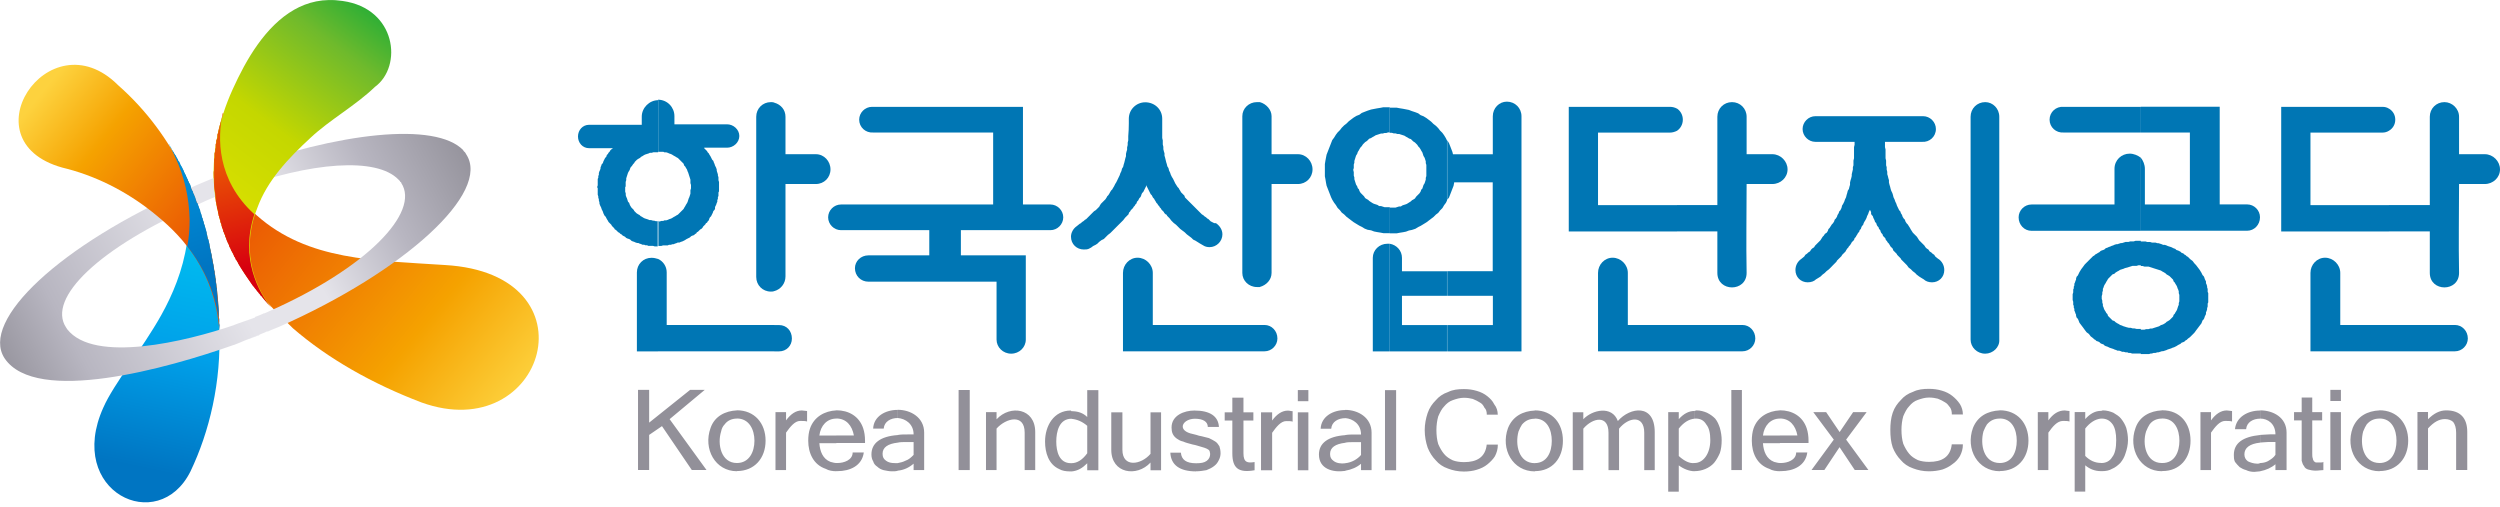
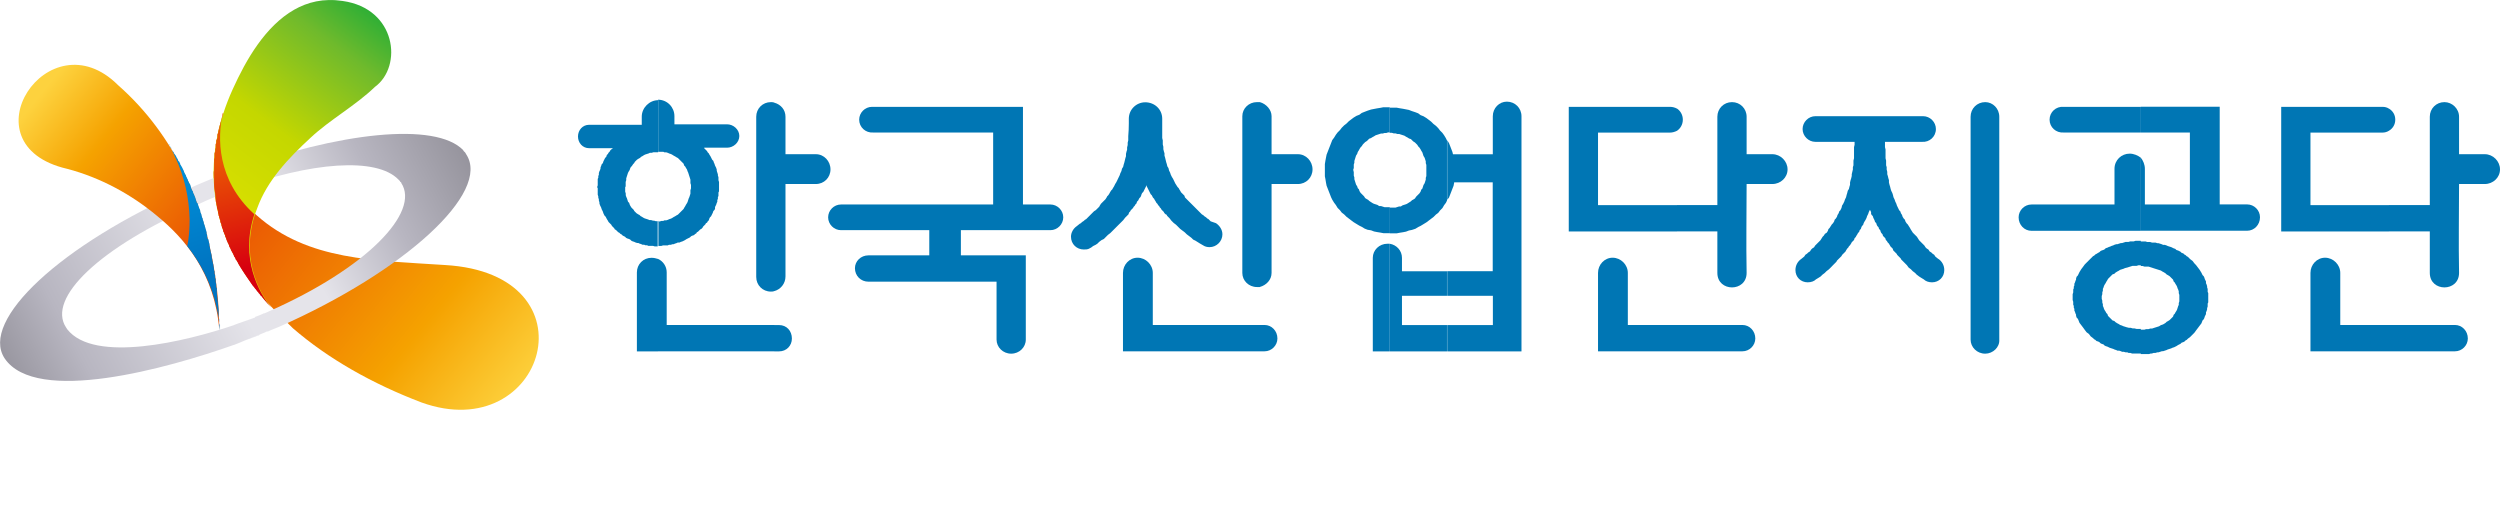
<svg xmlns="http://www.w3.org/2000/svg" width="212" height="43" viewBox="0 0 212 43" fill="none">
  <g clip-path="url(#clip0_502_723)">
-     <path fill-rule="evenodd" clip-rule="evenodd" d="M14.323 12.332H14.372C16.404 15.653 17.596 19.277 18.14 22.75C18.34 23.941 18.485 25.133 18.54 26.27V26.366V26.415V26.463V26.511V26.559V26.608V26.656V26.704V26.752V26.8V26.849V26.897V26.945L18.588 26.994V27.042V27.09V27.138V27.186V27.235V27.283V27.331V27.379V27.427V27.476V27.524V27.572V27.62V27.717V27.765V27.813V27.861V27.91C18.788 32.374 17.748 36.639 16.156 39.967C13.428 45.471 5.539 41.703 8.764 34.558C9.659 32.526 12.036 29.646 13.676 26.718C15.564 23.342 17.245 18.333 14.716 13.076C14.668 12.925 14.565 12.78 14.516 12.629C14.42 12.429 14.317 12.284 14.22 12.133L14.317 12.284L14.323 12.332Z" fill="url(#paint0_linear_502_723)" />
    <path fill-rule="evenodd" clip-rule="evenodd" d="M18.388 11.836L18.34 11.933V12.029V12.078L18.292 12.229V12.429V12.525L18.244 12.677V12.877L18.195 12.973V13.421L18.147 13.469V13.621V13.717V13.765V13.814V13.862V13.958V14.007V14.055V14.255V14.351V14.399V14.447C18.099 14.744 18.099 15.04 18.147 15.288C18.244 18.464 19.387 21.64 21.868 24.713C21.964 24.858 22.116 25.009 22.212 25.113L22.26 25.161V25.209C22.357 25.305 22.46 25.409 22.508 25.505H22.557V25.553H22.605L22.653 25.65L22.701 25.698C22.75 25.746 22.798 25.795 22.853 25.85C23.5 26.546 24.189 27.186 24.837 27.834C27.813 30.411 31.582 32.547 35.75 34.131C46.215 37.9 50.68 23.218 37.734 22.474C31.782 22.074 26.125 22.129 21.764 18.257C18.388 15.329 18.492 11.609 18.939 9.577C18.788 10.073 18.643 10.617 18.492 11.161V11.209V11.258V11.306L18.444 11.354V11.506C18.444 11.602 18.395 11.705 18.395 11.802L18.388 11.836Z" fill="url(#paint1_linear_502_723)" />
    <path d="M22.708 28.11H22.612C22.46 28.206 22.315 28.261 22.164 28.309C22.067 28.358 21.964 28.406 21.916 28.461C21.819 28.461 21.716 28.509 21.668 28.557H21.62C21.123 28.757 20.531 28.957 19.835 29.253V27.565C20.331 27.366 20.827 27.221 21.227 27.069C21.378 27.021 21.475 26.973 21.627 26.925V26.876C21.778 26.828 21.875 26.78 22.026 26.725C22.122 26.677 22.274 26.628 22.37 26.573H22.419C22.515 26.525 22.667 26.477 22.763 26.422C31.1 22.75 35.661 17.989 34.021 15.508V15.46C33.973 15.46 33.973 15.412 33.924 15.412V15.364L33.876 15.316C33.844 15.283 33.812 15.251 33.78 15.219C31.947 13.331 26.435 13.683 19.842 16.115V14.475C28.723 11.203 36.956 10.307 39.285 12.739V12.787H39.333V12.835C39.429 12.883 39.484 12.987 39.532 13.083C41.668 16.308 34.324 23.004 23.659 27.717C23.314 27.868 23.011 27.965 22.715 28.116L22.708 28.11ZM23.652 27.71L19.835 29.246C14.227 31.231 3.066 34.358 0.393 30.39C-1.743 27.166 5.202 20.717 15.867 16.053C17.203 15.46 18.499 14.909 19.835 14.468V16.108C18.795 16.452 17.803 16.852 16.762 17.348C8.426 20.972 3.962 25.285 5.601 27.765C5.649 27.813 5.649 27.861 5.698 27.917C7.978 30.845 15.77 28.957 19.835 27.572V29.26L23.652 27.71Z" fill="url(#paint2_linear_502_723)" />
    <path fill-rule="evenodd" clip-rule="evenodd" d="M19.732 7.572C17.3 12.932 17.3 19.077 21.868 24.734C22.267 25.23 22.66 25.677 23.011 26.07C21.971 24.782 20.235 21.702 21.819 17.637C22.66 15.309 24.451 13.421 26.332 11.685C27.972 10.148 30.149 8.956 31.789 7.372C34.172 5.636 33.621 0.723 29.06 0.083C27.421 -0.165 26.084 0.179 24.94 0.827C22.508 2.218 20.875 5.043 19.732 7.572Z" fill="url(#paint3_linear_502_723)" />
    <path fill-rule="evenodd" clip-rule="evenodd" d="M18.939 9.604C18.843 9.949 18.74 10.3 18.643 10.644C18.643 10.741 18.595 10.796 18.595 10.893V10.941C18.547 11.092 18.499 11.285 18.444 11.437V11.588V11.636L18.395 11.788L18.347 11.94V11.988C18.347 12.084 18.347 12.139 18.299 12.236V12.532C18.251 12.629 18.251 12.684 18.251 12.78V12.828C18.251 12.877 18.202 12.98 18.202 13.028V13.325C18.202 13.421 18.154 13.476 18.154 13.572V13.621V13.772V13.82V14.365V14.413V14.909V15.205V15.254V15.302V15.598C18.154 15.894 18.202 16.191 18.251 16.439V16.487C18.251 16.638 18.299 16.783 18.299 16.935V17.086L18.347 17.238V17.286C18.347 17.334 18.395 17.438 18.395 17.486V17.637L18.444 17.734L18.492 17.885V18.037L18.54 18.189V18.285C18.588 18.333 18.588 18.381 18.588 18.437L18.636 18.533C18.636 18.63 18.685 18.685 18.685 18.733V18.829C18.733 18.878 18.733 18.981 18.781 19.029V19.077C18.781 19.174 18.829 19.229 18.829 19.325L18.878 19.374C18.878 19.422 18.926 19.525 18.926 19.573V19.622C18.974 19.67 19.022 19.773 19.022 19.87H19.07C19.07 19.966 19.119 20.069 19.119 20.118L19.167 20.166C19.167 20.262 19.215 20.317 19.215 20.366L19.263 20.462C19.312 20.559 19.312 20.614 19.36 20.662L19.408 20.758C19.408 20.807 19.456 20.91 19.456 20.958L19.505 21.006C19.553 21.158 19.656 21.351 19.753 21.503C19.801 21.599 19.849 21.702 19.849 21.75L19.897 21.799C19.945 21.895 19.994 21.95 19.994 22.047H20.042C20.09 22.143 20.138 22.247 20.193 22.295V22.343C20.538 22.936 20.986 23.583 21.434 24.231C21.482 24.279 21.585 24.382 21.633 24.479L21.682 24.527C21.73 24.575 21.778 24.679 21.833 24.727L21.881 24.775L21.93 24.823V24.872H21.978V24.92H22.026V24.968L22.074 25.016V25.064H22.122V25.113H22.171C22.419 25.457 22.715 25.76 22.963 26.056C21.971 24.816 20.331 21.936 21.571 18.168C18.347 15.24 18.444 11.623 18.891 9.583L18.939 9.604ZM18.147 14.413V14.461C18.099 14.613 18.147 14.758 18.147 14.909V14.413Z" fill="url(#paint4_linear_502_723)" />
    <path fill-rule="evenodd" clip-rule="evenodd" d="M10.011 7.22C14.971 11.588 17.252 17.389 18.147 22.75C18.347 23.99 18.492 25.181 18.547 26.373C18.547 26.918 18.595 27.269 18.595 27.958C18.195 23.149 15.667 20.221 13.29 18.285C11.154 16.501 8.529 15.061 5.698 14.317C-3.135 12.284 4.106 1.323 10.011 7.22Z" fill="url(#paint5_linear_502_723)" />
    <path fill-rule="evenodd" clip-rule="evenodd" d="M18.588 27.462V27.414V27.366V27.317V27.269V27.221V27.173V27.124V27.076V27.028H18.54V26.98V26.931V26.883V26.835V26.787V26.739V26.69V26.642V26.594V26.546V26.497V26.449V26.401V26.305C18.492 25.808 18.444 25.312 18.388 24.816V24.665V24.568V24.472V24.424L18.34 24.375V24.327C18.34 24.176 18.34 24.031 18.292 23.928V23.879V23.783V23.686V23.638L18.244 23.59V23.542V23.494V23.397V23.301L18.195 23.252V23.204V23.004L18.147 22.908V22.86V22.811C18.147 22.715 18.099 22.612 18.099 22.515V22.467L18.051 22.315V22.267L18.003 22.067V22.019L17.954 21.819V21.771C17.954 21.62 17.906 21.475 17.858 21.323V21.275L17.81 21.075V21.027L17.761 20.827V20.676L17.713 20.524L17.665 20.276H17.617L17.569 20.076V19.925L17.52 19.828V19.677L17.472 19.525L17.424 19.374V19.325L17.376 19.229V19.181L17.327 19.029L17.279 18.933V18.836L17.183 18.588V18.492L17.134 18.444C17.134 18.395 17.086 18.292 17.086 18.244V18.195L16.99 17.996V17.899L16.942 17.748L16.893 17.651C16.845 17.5 16.797 17.355 16.742 17.203H16.694C16.645 17.052 16.597 16.859 16.542 16.707L16.494 16.611L16.445 16.459L16.397 16.411L16.349 16.211L16.301 16.163L16.204 15.963V15.915L16.156 15.763V15.715L16.108 15.619L16.011 15.467V15.419L15.963 15.371L15.915 15.219L15.867 15.123L15.77 14.923V14.875L15.674 14.723L15.626 14.627L15.577 14.475L15.529 14.379L15.433 14.179L15.281 13.931V13.883L15.185 13.683H15.136L15.04 13.435H14.992C14.992 13.338 14.944 13.283 14.895 13.187L14.744 12.987V12.939L14.592 12.739L14.544 12.642L14.496 12.491L14.447 12.443C14.399 12.346 14.351 12.291 14.296 12.243H14.344C14.392 12.394 14.496 12.539 14.592 12.739C14.64 12.89 14.744 13.035 14.792 13.187C15.688 15.019 16.032 16.859 16.08 18.595C16.08 19.387 16.032 20.131 15.88 20.875C17.272 22.66 18.409 24.94 18.657 28.02V27.972V27.924V27.827V27.731V27.682V27.634V27.586V27.538L18.588 27.462Z" fill="url(#paint6_linear_502_723)" />
-     <path d="M201.783 39.96V39.264C202.823 39.264 203.223 38.32 203.223 37.376C203.223 36.432 202.823 35.488 201.783 35.488V34.792C203.271 34.792 204.215 35.881 204.215 37.369C204.215 38.857 203.271 39.946 201.783 39.946V39.96ZM205.903 35.544C206.399 35.047 206.895 34.799 207.439 34.799C208.631 34.799 209.223 35.447 209.223 36.632V39.856H208.28V36.68C208.28 36.281 208.183 35.984 208.032 35.785C207.88 35.64 207.632 35.537 207.336 35.537C206.84 35.537 206.392 35.785 205.896 36.329V39.849H205V34.937H205.896V35.53L205.903 35.544ZM201.783 34.799V35.495C201.335 35.495 200.99 35.647 200.694 35.991C200.598 36.143 200.494 36.336 200.398 36.584C200.102 37.672 200.398 39.264 201.79 39.264V39.96C199.902 39.96 198.862 38.072 199.509 36.288C199.909 35.295 200.749 34.848 201.79 34.799H201.783ZM191.662 39.96V39.264C191.862 39.264 192.11 39.216 192.31 39.112C192.558 38.961 192.806 38.816 192.957 38.568V37.48H192.365C192.117 37.48 191.869 37.528 191.669 37.528V36.88C191.917 36.88 192.213 36.832 192.509 36.832H192.957C192.957 35.936 192.31 35.495 191.669 35.495V34.799C192.757 34.799 193.901 35.392 193.901 36.687V39.863H192.957V39.367C192.613 39.663 192.165 39.863 191.669 39.96H191.662ZM198.51 34.007H197.614V33.063H198.51V34.007ZM198.51 39.863H197.614V34.951H198.51V39.863ZM197.022 39.863C196.822 39.863 196.622 39.911 196.374 39.911C196.126 39.911 195.878 39.863 195.727 39.815C195.582 39.767 195.43 39.67 195.382 39.519C195.286 39.422 195.238 39.271 195.182 39.071V35.647H194.535V34.951H195.182V33.711H196.078V34.951H196.919V35.647H196.078V38.423C196.078 38.623 196.078 38.768 196.126 38.871C196.126 38.968 196.175 39.023 196.223 39.119C196.271 39.167 196.319 39.167 196.374 39.216H196.822C196.87 39.216 196.974 39.216 197.022 39.167V39.863ZM191.662 34.806V35.502C191.069 35.502 190.518 35.798 190.47 36.398H189.526C189.623 35.358 190.615 34.813 191.662 34.813V34.806ZM191.662 36.887V37.535C190.766 37.631 190.325 37.982 190.325 38.527C190.325 38.775 190.422 38.974 190.622 39.119C190.821 39.216 191.118 39.319 191.414 39.319C191.51 39.319 191.565 39.319 191.662 39.271V39.967C191.51 39.967 191.317 40.015 191.166 40.015C190.918 40.015 190.67 39.967 190.47 39.863C190.27 39.815 190.07 39.712 189.926 39.615C189.781 39.464 189.629 39.319 189.526 39.167C189.43 38.968 189.43 38.768 189.43 38.575C189.43 37.583 190.174 37.038 191.662 36.887ZM183.325 39.96V39.264H183.374C184.414 39.264 184.814 38.32 184.814 37.376C184.814 36.432 184.414 35.488 183.374 35.488H183.325V34.792H183.374C184.862 34.792 185.757 35.881 185.757 37.369C185.757 38.857 184.862 39.946 183.374 39.946H183.325V39.96ZM189.278 35.743C189.127 35.695 188.934 35.695 188.686 35.695C188.238 35.695 187.845 36.191 187.494 36.687V39.863H186.598V34.951H187.494V35.647C187.893 35.103 188.334 34.806 188.83 34.806C188.982 34.806 189.127 34.855 189.278 34.855V35.75V35.743ZM183.325 34.799V35.495C182.926 35.495 182.533 35.647 182.285 35.991C182.189 36.143 182.085 36.336 181.989 36.584C181.644 37.672 181.989 39.264 183.325 39.264V39.96C181.493 39.96 180.446 38.072 181.093 36.288C181.438 35.295 182.333 34.848 183.325 34.799ZM178.165 39.96V39.264H178.213C178.558 39.264 178.909 39.112 179.109 38.768C179.357 38.472 179.454 37.975 179.454 37.328C179.454 36.735 179.357 36.288 179.157 35.991C178.909 35.647 178.613 35.495 178.213 35.495H178.165V34.848C178.213 34.848 178.262 34.799 178.317 34.799C178.661 34.799 178.964 34.896 179.212 34.999C179.46 35.151 179.708 35.295 179.86 35.495C180.06 35.743 180.204 35.991 180.308 36.288C180.404 36.632 180.453 36.983 180.453 37.328C180.453 37.727 180.356 38.12 180.253 38.416C180.156 38.761 180.005 39.009 179.805 39.257C179.605 39.457 179.357 39.657 179.109 39.753C178.861 39.905 178.565 39.953 178.268 39.953H178.172L178.165 39.96ZM175.485 35.743C175.334 35.695 175.189 35.695 174.941 35.695C174.445 35.695 174.052 36.191 173.701 36.687V39.863H172.805V34.951H173.701V35.647C174.1 35.103 174.541 34.806 175.092 34.806C175.189 34.806 175.34 34.855 175.492 34.855V35.75L175.485 35.743ZM178.165 34.848V35.495C177.669 35.544 177.221 35.84 176.829 36.336V38.664C177.228 39.064 177.669 39.257 178.165 39.257V39.953C177.621 39.953 177.173 39.753 176.829 39.457V41.689H175.933V34.944H176.829V35.537C177.228 35.089 177.669 34.841 178.165 34.841V34.848ZM169.581 39.96V39.264C170.621 39.264 171.021 38.32 171.021 37.376C171.021 36.432 170.621 35.488 169.581 35.488V34.792C171.069 34.792 172.013 35.881 172.013 37.369C172.013 38.857 171.069 39.946 169.581 39.946V39.96ZM169.581 34.799V35.495C169.133 35.495 168.788 35.647 168.492 35.991C168.396 36.143 168.292 36.336 168.196 36.584C167.9 37.672 168.196 39.264 169.588 39.264V39.96C167.7 39.96 166.66 38.072 167.307 36.288C167.707 35.295 168.547 34.848 169.588 34.799H169.581ZM150.931 39.96V39.264H151.027C151.571 39.264 152.315 39.016 152.315 38.368H153.259C153.108 39.512 152.067 39.953 151.027 39.953H150.931V39.96ZM150.931 37.576V36.928H152.419C152.267 36.088 151.771 35.488 150.931 35.488V34.792C151.971 34.792 152.867 35.289 153.211 36.329C153.307 36.625 153.363 36.977 153.363 37.369V37.569H150.931V37.576ZM166.46 35.144H165.516C165.516 34.896 165.468 34.696 165.364 34.551C165.213 34.352 165.116 34.207 164.916 34.104C164.765 34.007 164.572 33.904 164.324 33.807C164.124 33.759 163.876 33.711 163.58 33.711C163.235 33.711 162.932 33.807 162.636 33.911C162.34 34.007 162.092 34.207 161.892 34.455C161.692 34.655 161.547 34.951 161.396 35.295C161.299 35.64 161.244 36.039 161.244 36.439C161.244 36.887 161.293 37.28 161.396 37.631C161.547 37.975 161.692 38.23 161.892 38.472C162.092 38.72 162.34 38.871 162.636 39.016C162.884 39.112 163.228 39.167 163.58 39.167C164.124 39.167 164.572 39.071 164.916 38.823C165.261 38.575 165.461 38.175 165.509 37.679H166.453C166.453 38.079 166.356 38.375 166.205 38.671C166.06 38.919 165.86 39.167 165.557 39.367C165.309 39.567 165.013 39.712 164.717 39.815C164.372 39.911 163.973 39.967 163.573 39.967C163.077 39.967 162.629 39.87 162.236 39.719C161.789 39.567 161.444 39.319 161.196 39.023C160.9 38.727 160.652 38.327 160.5 37.934C160.349 37.486 160.3 36.99 160.3 36.446C160.3 35.95 160.349 35.454 160.5 35.006C160.652 34.558 160.9 34.214 161.196 33.917C161.444 33.621 161.789 33.373 162.236 33.222C162.636 33.022 163.077 32.974 163.573 32.974C163.973 32.974 164.317 33.022 164.662 33.125C165.006 33.222 165.309 33.373 165.557 33.573C165.805 33.773 166.005 33.973 166.205 34.269C166.356 34.517 166.453 34.813 166.453 35.165L166.46 35.144ZM158.426 39.856H157.283L155.994 37.92L154.706 39.856H153.617L155.505 37.28L153.769 34.951H154.858L156.001 36.639L157.145 34.951H158.289L156.552 37.28L158.44 39.856H158.426ZM150.937 34.799V35.495C150.145 35.495 149.601 36.088 149.498 36.935H150.937V37.583H149.498C149.546 38.279 149.794 38.919 150.441 39.167C150.641 39.216 150.786 39.264 150.937 39.264V39.96C150.641 39.96 150.29 39.911 150.042 39.76C149.001 39.415 148.554 38.423 148.554 37.376C148.554 36.977 148.602 36.632 148.698 36.336C149.043 35.344 149.938 34.848 150.931 34.799H150.937ZM143.696 39.96V39.264C144.441 39.264 145.033 38.472 145.033 37.328C145.033 36.735 144.937 36.288 144.689 35.991C144.489 35.647 144.193 35.495 143.8 35.495H143.703V34.848C143.752 34.848 143.8 34.799 143.855 34.799C144.199 34.799 144.503 34.896 144.751 34.999C145.047 35.151 145.247 35.295 145.446 35.495C145.646 35.743 145.743 35.991 145.846 36.288C145.942 36.632 145.998 36.983 145.998 37.328C145.998 37.727 145.949 38.12 145.846 38.416C145.694 38.761 145.55 39.009 145.35 39.257C144.95 39.705 144.31 39.953 143.71 39.953L143.696 39.96ZM147.713 39.863H146.817V33.07H147.713V39.863ZM143.696 34.855V35.502C143.2 35.55 142.753 35.847 142.36 36.343V38.671C142.856 39.119 143.304 39.319 143.696 39.264V39.96C143.249 39.96 142.753 39.76 142.36 39.464V41.696H141.464V34.951H142.36V35.544C142.759 35.096 143.2 34.848 143.696 34.848V34.855ZM130.152 39.967V39.271C131.192 39.271 131.591 38.327 131.591 37.383C131.591 36.439 131.192 35.495 130.152 35.495V34.799C131.64 34.799 132.535 35.888 132.535 37.376C132.535 38.864 131.64 39.953 130.152 39.953V39.967ZM140.321 39.87H139.432V36.694C139.432 35.158 138.095 35.358 137.296 36.35V39.87H136.4V36.694C136.4 35.158 135.064 35.406 134.265 36.35V39.87H133.369V34.958H134.265V35.55C135.009 34.758 136.697 34.358 137.193 35.702C138.233 34.51 140.321 34.214 140.321 36.646V39.87ZM130.152 34.813V35.509C129.704 35.509 129.359 35.661 129.063 36.005C128.966 36.157 128.863 36.35 128.767 36.598C128.47 37.686 128.767 39.278 130.158 39.278V39.974C128.271 39.974 127.23 38.086 127.878 36.301C128.278 35.309 129.118 34.861 130.158 34.813H130.152ZM114.078 39.925V39.278C114.622 39.229 115.118 38.933 115.415 38.582V37.493H114.767C114.519 37.493 114.271 37.493 114.071 37.541V36.894C114.319 36.846 114.615 36.846 114.967 36.846H115.415C115.415 35.95 114.719 35.509 114.078 35.454V34.758C115.167 34.758 116.31 35.406 116.31 36.694V39.87H115.415V39.326C115.07 39.622 114.622 39.822 114.078 39.918V39.925ZM127.024 35.165H126.08C126.08 34.916 126.032 34.717 125.88 34.572C125.784 34.372 125.68 34.228 125.48 34.124C125.329 34.028 125.136 33.924 124.888 33.828C124.688 33.78 124.44 33.731 124.144 33.731C123.799 33.731 123.496 33.828 123.2 33.931C122.904 34.028 122.656 34.228 122.456 34.476C122.256 34.675 122.111 34.972 121.96 35.316C121.863 35.661 121.808 36.06 121.808 36.46C121.808 36.908 121.856 37.3 121.96 37.652C122.111 37.996 122.256 38.251 122.456 38.492C122.656 38.74 122.904 38.892 123.2 39.036C123.448 39.133 123.792 39.188 124.144 39.188C124.688 39.188 125.136 39.092 125.48 38.844C125.825 38.596 126.025 38.196 126.073 37.7H127.017C127.017 38.099 126.92 38.396 126.769 38.692C126.617 38.94 126.369 39.188 126.121 39.388C125.873 39.588 125.577 39.732 125.225 39.836C124.929 39.932 124.53 39.987 124.137 39.987C123.641 39.987 123.193 39.891 122.8 39.739C122.352 39.588 122.008 39.34 121.76 39.043C121.464 38.747 121.216 38.348 121.064 37.955C120.913 37.507 120.816 37.011 120.816 36.467C120.816 35.971 120.913 35.475 121.064 35.027C121.216 34.579 121.464 34.234 121.76 33.938C122.008 33.642 122.352 33.394 122.8 33.242C123.2 33.043 123.641 32.994 124.137 32.994C124.536 32.994 124.881 33.043 125.225 33.146C125.57 33.242 125.873 33.394 126.121 33.594C126.369 33.794 126.569 33.993 126.714 34.29C126.913 34.538 127.01 34.834 127.01 35.185L127.024 35.165ZM118.391 39.877H117.447V33.084H118.391V39.877ZM114.078 34.765V35.461C113.486 35.461 112.934 35.757 112.886 36.356H111.991C112.039 35.316 113.031 34.772 114.071 34.772L114.078 34.765ZM114.078 36.901V37.548C113.238 37.645 112.79 37.948 112.79 38.492C112.79 38.788 112.886 38.94 113.086 39.085C113.334 39.285 113.734 39.333 114.078 39.285V39.932C113.038 40.084 111.846 39.781 111.846 38.541C111.846 37.597 112.59 37.004 114.078 36.901ZM90.86 39.974V39.278C91.356 39.278 91.804 38.981 92.197 38.437V36.108C91.797 35.764 91.356 35.564 90.86 35.516V34.868C91.404 34.868 91.852 35.02 92.197 35.364V33.084H93.141V39.877H92.197V39.285C91.797 39.684 91.404 39.932 90.86 39.98V39.974ZM110.95 34.021H110.055V33.077H110.95V34.021ZM110.95 39.877H110.055V34.965H110.95V39.877ZM109.614 35.757C109.517 35.709 109.317 35.709 109.069 35.709C108.621 35.709 108.229 36.205 107.877 36.701V39.877H106.934V34.965H107.877V35.661C108.277 35.116 108.718 34.82 109.214 34.82C109.366 34.82 109.462 34.868 109.614 34.868V35.764V35.757ZM106.389 39.877C104.998 40.125 104.502 39.677 104.502 38.437V35.661H103.854V34.965H104.502V33.725H105.445V34.965H106.286V35.661H105.445V38.437C105.445 39.229 105.79 39.278 106.389 39.181V39.877ZM101.429 39.974C100.037 39.974 99.293 39.429 99.245 38.389H100.14C100.189 38.981 100.588 39.285 101.429 39.285C101.828 39.285 102.125 39.236 102.324 39.085C102.524 38.94 102.621 38.74 102.621 38.492C102.621 38.396 102.572 38.292 102.572 38.244C102.524 38.148 102.421 38.093 102.324 38.044C102.228 37.996 102.076 37.948 101.877 37.893C101.677 37.845 101.429 37.741 101.132 37.693C100.788 37.597 100.54 37.541 100.34 37.445C100.092 37.397 99.941 37.293 99.796 37.197C99.451 36.949 99.348 36.653 99.348 36.253C99.348 35.213 100.437 34.813 101.284 34.813C102.621 34.813 103.316 35.309 103.365 36.205H102.421C102.421 35.757 102.021 35.509 101.332 35.509C100.34 35.509 99.796 36.405 100.933 36.749C101.084 36.797 101.381 36.846 101.677 36.949C101.973 36.997 102.269 37.1 102.517 37.149C102.717 37.245 102.917 37.349 103.062 37.445C103.213 37.541 103.31 37.693 103.406 37.845C103.454 37.989 103.503 38.189 103.503 38.437C103.503 38.637 103.454 38.837 103.351 39.03C103.254 39.229 103.151 39.374 102.951 39.526C102.752 39.677 102.552 39.774 102.304 39.87C102.007 39.918 101.759 39.967 101.408 39.967L101.429 39.974ZM97.557 39.229C96.413 40.47 94.236 40.173 94.236 38.141V34.965H95.18V38.141C95.18 39.677 96.764 39.429 97.564 38.485V34.965H98.459V39.877H97.564V39.229H97.557ZM90.86 34.861V35.509C89.82 35.509 89.572 36.598 89.572 37.445C89.572 38.292 89.82 39.278 90.812 39.278H90.86V39.974H90.709C90.412 39.974 90.061 39.925 89.813 39.774C88.917 39.374 88.621 38.382 88.621 37.445C88.621 36.108 89.365 34.813 90.805 34.813L90.853 34.861H90.86ZM76.13 39.918V39.271C76.378 39.222 76.578 39.174 76.778 39.071C77.074 38.974 77.274 38.775 77.474 38.575V37.486H76.826C76.578 37.486 76.33 37.486 76.13 37.535V36.887C76.378 36.839 76.674 36.839 77.026 36.839H77.474C77.474 35.943 76.778 35.502 76.137 35.447V34.751C77.226 34.751 78.369 35.399 78.369 36.687V39.863H77.474V39.319C77.074 39.663 76.633 39.863 76.137 39.911L76.13 39.918ZM84.515 35.55C85.658 34.31 87.787 34.606 87.787 36.639V39.863H86.892V36.687C86.892 35.047 85.307 35.447 84.508 36.343V39.863H83.612V34.951H84.508V35.544L84.515 35.55ZM82.234 39.863H81.29V33.07H82.234V39.863ZM76.13 34.751V35.447C75.538 35.447 74.986 35.743 74.938 36.343H74.043C74.091 35.302 75.083 34.758 76.123 34.758L76.13 34.751ZM76.13 36.887V37.535C75.29 37.631 74.842 37.934 74.842 38.478C74.842 38.775 74.938 38.926 75.138 39.071C75.338 39.222 75.586 39.271 75.882 39.271H76.13V39.918C75.979 39.967 75.834 39.967 75.634 39.967C75.386 39.967 75.186 39.918 74.938 39.87C74.738 39.822 74.539 39.719 74.394 39.574C74.242 39.477 74.098 39.326 74.049 39.126C73.953 38.974 73.898 38.782 73.898 38.534C73.898 37.59 74.642 36.997 76.13 36.894V36.887ZM70.922 39.96V39.264H71.018C71.562 39.264 72.306 39.016 72.306 38.368H73.25C73.099 39.512 72.058 39.953 71.018 39.953H70.922V39.96ZM70.922 37.576V36.928H72.41C72.258 36.088 71.762 35.488 70.922 35.488V34.792C71.962 34.792 72.858 35.289 73.202 36.329C73.299 36.625 73.354 36.977 73.354 37.369V37.569H70.922V37.576ZM70.922 34.799V35.495C70.129 35.495 69.585 36.088 69.482 36.935H70.922V37.583H69.482C69.53 38.279 69.778 38.919 70.425 39.167C70.625 39.216 70.77 39.264 70.922 39.264V39.96C70.625 39.96 70.274 39.911 70.026 39.76C68.986 39.415 68.538 38.423 68.538 37.376C68.538 36.977 68.586 36.632 68.689 36.336C69.034 35.344 69.93 34.848 70.922 34.799ZM62.489 39.96V39.264C63.529 39.264 63.977 38.32 63.977 37.376C63.977 36.432 63.529 35.488 62.489 35.488V34.792C63.977 34.792 64.921 35.881 64.921 37.369C64.921 38.857 63.977 39.946 62.489 39.946V39.96ZM68.441 35.743C68.29 35.695 68.097 35.695 67.849 35.695C67.401 35.695 67.008 36.191 66.657 36.687V39.863H65.761V34.951H66.657V35.647C67.056 35.103 67.498 34.806 67.993 34.806C68.145 34.806 68.29 34.855 68.441 34.855V35.75V35.743ZM62.489 34.799V35.495C62.089 35.495 61.696 35.647 61.448 35.991C61.297 36.143 61.2 36.336 61.152 36.584C60.808 37.672 61.152 39.264 62.489 39.264V39.96C60.656 39.96 59.609 38.072 60.257 36.288C60.601 35.295 61.497 34.848 62.489 34.799ZM59.912 39.856L56.784 35.544L59.76 33.063H58.52L55.048 35.84V33.063H54.104V39.856H55.048V36.88L56.136 36.136L58.665 39.856H59.905H59.912Z" fill="#929099" />
    <path fill-rule="evenodd" clip-rule="evenodd" d="M65.665 29.797V27.565H66.064C66.712 27.565 67.153 28.061 67.153 28.709C67.153 29.302 66.705 29.797 66.064 29.797H65.665ZM65.665 24.686V8.708C66.209 8.86 66.609 9.301 66.609 9.9V13.076H69.185C69.881 13.076 70.425 13.669 70.425 14.365C70.425 15.061 69.881 15.605 69.185 15.605H66.609V23.445C66.609 24.038 66.209 24.534 65.665 24.686ZM55.792 18.781H55.944L56.095 18.733H56.247L56.343 18.685H56.495L56.646 18.636L56.743 18.588L56.894 18.54L56.991 18.492L57.142 18.395L57.239 18.347L57.39 18.251L57.487 18.202L57.583 18.106L57.68 18.009L57.776 17.913L57.873 17.817L57.969 17.72L58.017 17.624L58.114 17.472L58.162 17.376L58.258 17.224L58.307 17.128L58.355 16.976L58.403 16.824L58.451 16.728L58.5 16.576L58.548 16.425V16.129L58.596 15.977V15.681L58.548 15.529V15.233L58.5 15.081L58.451 14.93L58.403 14.778L58.355 14.627L58.307 14.53L58.258 14.379L58.162 14.227L58.114 14.131L58.017 14.034L57.969 13.883L57.873 13.786L57.776 13.69L57.68 13.593L57.583 13.497L57.487 13.4L57.39 13.352L57.239 13.256L57.142 13.207L56.991 13.111L56.894 13.063L56.743 13.014L56.646 12.966L56.495 12.918H56.343L56.247 12.87H55.799V8.454C56.591 8.454 57.191 9.101 57.191 9.845V9.893V10.541H61.655C62.199 10.541 62.695 10.989 62.695 11.533C62.695 12.078 62.199 12.525 61.655 12.525H59.719V12.573L59.767 12.622L59.864 12.718L59.96 12.815L60.008 12.911L60.105 13.008L60.153 13.104L60.25 13.256L60.298 13.352L60.346 13.448L60.394 13.545L60.491 13.641L60.539 13.793L60.587 13.889L60.635 14.041L60.684 14.137L60.732 14.234L60.78 14.386V14.482L60.828 14.633L60.877 14.785V14.882L60.925 15.033V15.281L60.973 15.433V16.225L60.925 16.322V16.618L60.877 16.714V16.866L60.828 16.962V17.114L60.78 17.21L60.732 17.362L60.684 17.458L60.635 17.555V17.706L60.587 17.803L60.491 17.899L60.443 18.051L60.394 18.147L60.346 18.244L60.298 18.34L60.201 18.437L60.153 18.533L60.105 18.685L60.008 18.781L59.96 18.878L59.864 18.926L59.816 19.022L59.719 19.119L59.623 19.215L59.574 19.312L59.478 19.408L59.382 19.456L59.285 19.553L59.189 19.649L59.092 19.697L59.044 19.794L58.947 19.842L58.851 19.939L58.699 19.987L58.603 20.035L58.507 20.131L58.41 20.18L58.314 20.228L58.217 20.276L58.066 20.373L57.969 20.421L57.873 20.469L57.721 20.517L57.625 20.566H57.473L57.377 20.614L57.225 20.662L57.129 20.71H57.032L56.881 20.758H56.729L56.633 20.807H56.233L56.081 20.855H55.833V18.719L55.792 18.781ZM65.665 8.708V24.679C65.568 24.727 65.465 24.727 65.369 24.727C64.673 24.727 64.128 24.183 64.128 23.487V9.9C64.128 9.205 64.673 8.66 65.369 8.66C65.465 8.66 65.568 8.66 65.665 8.708ZM65.665 27.558H56.536V23.094C56.536 22.598 56.24 22.15 55.792 21.95V29.791H65.665V27.558ZM53.016 15.805V16.253L53.064 16.404V16.556L53.112 16.707L53.16 16.804L53.208 16.955L53.257 17.107L53.353 17.203L53.401 17.355L53.45 17.451L53.546 17.603L53.642 17.699L53.739 17.796L53.787 17.892L53.884 17.989L53.98 18.085L54.132 18.182L54.228 18.23L54.325 18.326L54.421 18.375L54.573 18.471L54.669 18.519L54.821 18.567L54.972 18.616L55.069 18.664H55.22L55.372 18.712H55.468L55.62 18.76H55.771V20.896H55.523L55.372 20.848H54.972L54.876 20.8H54.724L54.628 20.752H54.476L54.38 20.703L54.228 20.655L54.132 20.607H54.035L53.884 20.559L53.787 20.51L53.636 20.462L53.539 20.414L53.443 20.317L53.346 20.269L53.195 20.221L53.098 20.173L53.002 20.076L52.905 20.028L52.809 19.98L52.712 19.883L52.616 19.835L52.52 19.739L52.423 19.691L52.327 19.594L52.23 19.498L52.134 19.449L52.085 19.353L51.989 19.256L51.892 19.16L51.844 19.064L51.748 18.967L51.7 18.919L51.603 18.822L51.555 18.726L51.459 18.574L51.41 18.478L51.362 18.381L51.266 18.285L51.217 18.189L51.169 18.092L51.121 17.941L51.073 17.844L51.024 17.748L50.976 17.596L50.928 17.5L50.88 17.403L50.831 17.252V17.155L50.783 17.004V16.907L50.735 16.756V16.659L50.687 16.508V15.963L50.639 15.867L50.687 15.715V15.171L50.735 15.075V14.923L50.783 14.826V14.675L50.831 14.523L50.88 14.427L50.928 14.275V14.179L50.976 14.082L51.024 13.931L51.121 13.834L51.169 13.683L51.217 13.586L51.266 13.49L51.314 13.393L51.41 13.297L51.459 13.145L51.555 13.049L51.603 12.953L51.7 12.856L51.748 12.76L51.844 12.663L51.941 12.615V12.567H49.956C49.412 12.567 49.013 12.119 49.013 11.575C49.013 11.03 49.412 10.582 49.956 10.582H54.421V9.887C54.421 9.143 55.069 8.495 55.813 8.495V12.911H55.413L55.261 12.959H55.11L55.014 13.008L54.862 13.056L54.71 13.104L54.614 13.152L54.462 13.249L54.366 13.297L54.269 13.393L54.173 13.442L54.021 13.538L53.925 13.634L53.828 13.731L53.78 13.827L53.684 13.924L53.587 14.075L53.491 14.172L53.443 14.268L53.394 14.42L53.298 14.572L53.25 14.668L53.202 14.819L53.153 14.971L53.105 15.123V15.274L53.057 15.426V15.874L53.016 15.805ZM55.792 21.957V29.797H54.008V23.101C54.008 22.405 54.552 21.861 55.248 21.861C55.447 21.861 55.647 21.909 55.792 21.957Z" fill="#0076B4" />
-     <path fill-rule="evenodd" clip-rule="evenodd" d="M106.837 27.558H107.237C107.829 27.558 108.325 28.055 108.325 28.702C108.325 29.295 107.829 29.791 107.237 29.791H106.837V27.558ZM106.837 24.334V8.66C107.381 8.812 107.829 9.308 107.829 9.852V13.076H110.061C110.757 13.076 111.302 13.669 111.302 14.365C111.302 15.061 110.757 15.605 110.061 15.605H107.829V23.142C107.829 23.735 107.381 24.183 106.837 24.334ZM95.228 29.791V23.142C95.228 22.446 95.772 21.854 96.468 21.854C97.164 21.854 97.757 22.446 97.757 23.142V27.558H106.837V29.791H95.228ZM106.837 8.66H106.589C105.893 8.66 105.349 9.205 105.349 9.852V23.149C105.349 23.797 105.893 24.341 106.589 24.341H106.837V8.66ZM103.117 18.926C103.413 19.126 103.661 19.47 103.661 19.87C103.661 20.462 103.165 20.958 102.572 20.958C102.373 20.958 102.173 20.91 102.028 20.807L101.684 20.607L101.532 20.51L101.381 20.414L101.181 20.317L101.029 20.166L100.829 20.014L100.63 19.863L100.478 19.711L100.278 19.56L100.078 19.408L99.879 19.208L99.727 19.057L99.527 18.905L99.327 18.705L99.176 18.506L98.976 18.306L98.928 18.209L98.831 18.161L98.735 18.065L98.687 17.968L98.59 17.872L98.494 17.775L98.446 17.679L98.349 17.582L98.301 17.486L98.204 17.389L98.156 17.293L98.06 17.197L98.011 17.1L97.915 16.948L97.867 16.852L97.77 16.756L97.722 16.659L97.674 16.563L97.578 16.466L97.529 16.37L97.481 16.273L97.433 16.177L97.385 16.08L97.336 15.984L97.288 15.887L97.24 15.791L97.192 15.694V15.791L97.143 15.887L97.095 15.984L97.047 16.08L96.999 16.177L96.951 16.273L96.854 16.37L96.806 16.466L96.758 16.618L96.709 16.714L96.613 16.811L96.565 16.907L96.516 17.004L96.42 17.1L96.372 17.252L96.275 17.348L96.227 17.445L96.131 17.541L96.082 17.637L95.986 17.734L95.889 17.83L95.841 17.927L95.745 18.023L95.697 18.175L95.6 18.271L95.504 18.368L95.407 18.464L95.256 18.664L95.056 18.864L94.904 19.015L94.704 19.215L94.505 19.415L94.353 19.567L94.153 19.766L93.954 19.918L93.754 20.118L93.602 20.269L93.402 20.366L93.203 20.517L93.051 20.669L92.899 20.765L92.7 20.862L92.5 21.013C92.468 21.013 92.436 21.029 92.403 21.061C92.252 21.158 92.059 21.158 91.907 21.158C91.315 21.158 90.819 20.71 90.819 20.069C90.819 19.725 91.019 19.374 91.315 19.174L91.563 18.974L91.659 18.926L91.756 18.829L91.907 18.733L92.004 18.636L92.1 18.588L92.197 18.492L92.293 18.395L92.39 18.299L92.486 18.202L92.582 18.106L92.679 18.009L92.775 17.913L92.927 17.817L93.023 17.72L93.12 17.624L93.216 17.527L93.265 17.431L93.361 17.279L93.457 17.183L93.554 17.086L93.65 16.99L93.747 16.893L93.843 16.742L93.891 16.645L93.988 16.549L94.084 16.397L94.133 16.301L94.229 16.149L94.326 16.053L94.374 15.956L94.47 15.805L94.567 15.605L94.663 15.453L94.76 15.254L94.856 15.054L94.953 14.854L95.001 14.702L95.097 14.503L95.145 14.303L95.242 14.151L95.29 13.951L95.338 13.8L95.387 13.6L95.435 13.4L95.483 13.249V13.049L95.531 12.849L95.579 12.698V12.498L95.628 12.298V12.098L95.676 11.898V11.554C95.708 11.191 95.724 10.828 95.724 10.465V10.066C95.724 9.273 96.372 8.674 97.116 8.674C97.908 8.674 98.556 9.267 98.556 10.066V11.706L98.604 11.905V12.25L98.652 12.45V12.649L98.701 12.849L98.749 13.001V13.2L98.797 13.352L98.845 13.552L98.893 13.752L98.942 13.903L98.99 14.103L99.086 14.255L99.135 14.454L99.231 14.654L99.279 14.806L99.376 15.006L99.472 15.157L99.569 15.357L99.665 15.557L99.761 15.708L99.858 15.86L99.954 15.956L100.003 16.053L100.099 16.204L100.147 16.301L100.244 16.397L100.34 16.494L100.437 16.59L100.485 16.742L100.581 16.838L100.678 16.935L100.774 17.031L100.871 17.128L100.967 17.224L101.064 17.32L101.16 17.417L101.257 17.513L101.353 17.61L101.449 17.706L101.546 17.803L101.642 17.899L101.739 17.996L101.835 18.092L101.932 18.189L102.028 18.237L102.125 18.333L102.276 18.43L102.373 18.526L102.469 18.574L102.566 18.671L102.662 18.767L102.958 18.919L103.117 18.926Z" fill="#0076B4" />
+     <path fill-rule="evenodd" clip-rule="evenodd" d="M106.837 27.558H107.237C107.829 27.558 108.325 28.055 108.325 28.702C108.325 29.295 107.829 29.791 107.237 29.791H106.837V27.558ZM106.837 24.334V8.66C107.381 8.812 107.829 9.308 107.829 9.852V13.076H110.061C110.757 13.076 111.302 13.669 111.302 14.365C111.302 15.061 110.757 15.605 110.061 15.605H107.829V23.142C107.829 23.735 107.381 24.183 106.837 24.334ZM95.228 29.791V23.142C95.228 22.446 95.772 21.854 96.468 21.854C97.164 21.854 97.757 22.446 97.757 23.142V27.558H106.837V29.791H95.228ZM106.837 8.66H106.589C105.893 8.66 105.349 9.205 105.349 9.852V23.149C105.349 23.797 105.893 24.341 106.589 24.341H106.837V8.66ZM103.117 18.926C103.413 19.126 103.661 19.47 103.661 19.87C103.661 20.462 103.165 20.958 102.572 20.958C102.373 20.958 102.173 20.91 102.028 20.807L101.684 20.607L101.532 20.51L101.381 20.414L101.181 20.317L101.029 20.166L100.829 20.014L100.63 19.863L100.478 19.711L100.278 19.56L100.078 19.408L99.879 19.208L99.727 19.057L99.527 18.905L99.327 18.705L99.176 18.506L98.976 18.306L98.928 18.209L98.831 18.161L98.735 18.065L98.687 17.968L98.59 17.872L98.494 17.775L98.446 17.679L98.349 17.582L98.301 17.486L98.204 17.389L98.156 17.293L98.06 17.197L98.011 17.1L97.915 16.948L97.867 16.852L97.77 16.756L97.722 16.659L97.674 16.563L97.578 16.466L97.529 16.37L97.481 16.273L97.433 16.177L97.385 16.08L97.336 15.984L97.288 15.887L97.24 15.791L97.192 15.694V15.791L97.143 15.887L97.095 15.984L97.047 16.08L96.999 16.177L96.951 16.273L96.854 16.37L96.806 16.466L96.758 16.618L96.709 16.714L96.613 16.811L96.565 16.907L96.516 17.004L96.42 17.1L96.372 17.252L96.275 17.348L96.227 17.445L96.131 17.541L96.082 17.637L95.986 17.734L95.889 17.83L95.841 17.927L95.745 18.023L95.697 18.175L95.6 18.271L95.504 18.368L95.407 18.464L95.256 18.664L95.056 18.864L94.904 19.015L94.704 19.215L94.505 19.415L94.353 19.567L94.153 19.766L93.954 19.918L93.754 20.118L93.602 20.269L93.402 20.366L93.203 20.517L93.051 20.669L92.899 20.765L92.7 20.862L92.5 21.013C92.468 21.013 92.436 21.029 92.403 21.061C92.252 21.158 92.059 21.158 91.907 21.158C91.315 21.158 90.819 20.71 90.819 20.069C90.819 19.725 91.019 19.374 91.315 19.174L91.563 18.974L91.659 18.926L91.756 18.829L91.907 18.733L92.004 18.636L92.1 18.588L92.197 18.492L92.293 18.395L92.39 18.299L92.486 18.202L92.582 18.106L92.679 18.009L92.775 17.913L92.927 17.817L93.023 17.72L93.12 17.624L93.216 17.527L93.265 17.431L93.361 17.279L93.457 17.183L93.554 17.086L93.65 16.99L93.747 16.893L93.843 16.742L93.891 16.645L93.988 16.549L94.084 16.397L94.133 16.301L94.229 16.149L94.326 16.053L94.374 15.956L94.47 15.805L94.567 15.605L94.663 15.453L94.76 15.254L94.856 15.054L94.953 14.854L95.001 14.702L95.097 14.503L95.145 14.303L95.242 14.151L95.29 13.951L95.338 13.8L95.387 13.6L95.435 13.4L95.483 13.249V13.049L95.531 12.849L95.579 12.698V12.498L95.628 12.298V12.098L95.676 11.898V11.554C95.708 11.191 95.724 10.828 95.724 10.465V10.066C95.724 9.273 96.372 8.674 97.116 8.674C97.908 8.674 98.556 9.267 98.556 10.066V11.706L98.604 11.905V12.25L98.652 12.45V12.649L98.701 12.849L98.749 13.001V13.2L98.797 13.352L98.845 13.552L98.893 13.752L98.942 13.903L98.99 14.103L99.086 14.255L99.135 14.454L99.231 14.654L99.279 14.806L99.376 15.006L99.472 15.157L99.569 15.357L99.665 15.557L99.761 15.708L99.858 15.86L99.954 15.956L100.003 16.053L100.099 16.204L100.147 16.301L100.244 16.397L100.34 16.494L100.437 16.59L100.485 16.742L100.581 16.838L100.678 16.935L100.774 17.031L100.871 17.128L100.967 17.224L101.064 17.32L101.16 17.417L101.257 17.513L101.353 17.61L101.449 17.706L101.546 17.803L101.642 17.899L101.739 17.996L101.835 18.092L101.932 18.189L102.028 18.237L102.125 18.333L102.276 18.43L102.373 18.526L102.469 18.574L102.566 18.671L102.662 18.767L103.117 18.926Z" fill="#0076B4" />
    <path fill-rule="evenodd" clip-rule="evenodd" d="M167.107 28.75V9.9C167.107 9.205 167.652 8.66 168.347 8.66C168.995 8.66 169.539 9.205 169.539 9.9V28.799C169.588 29.446 168.995 29.991 168.347 29.991C167.652 29.991 167.107 29.446 167.107 28.799V28.75ZM164.379 21.957C164.675 22.157 164.875 22.502 164.875 22.901C164.875 23.494 164.427 23.941 163.835 23.941C163.539 23.941 163.291 23.845 163.139 23.693L162.891 23.542L162.739 23.445L162.54 23.294L162.395 23.142L162.195 22.991L162.05 22.839L161.851 22.688L161.706 22.488L161.609 22.391L161.513 22.295L161.417 22.198L161.32 22.102L161.224 22.005L161.175 21.909L161.079 21.812L160.982 21.716L160.886 21.62L160.838 21.523L160.741 21.427L160.645 21.33L160.548 21.234L160.5 21.082L160.404 20.986L160.307 20.889L160.259 20.793L160.163 20.641L160.066 20.545L160.018 20.448L159.921 20.352L159.873 20.2L159.777 20.104L159.68 20.007L159.632 19.856L159.536 19.759L159.487 19.663L159.439 19.511L159.343 19.415L159.295 19.263L159.198 19.167L159.15 19.07L159.102 18.919L159.005 18.822L158.957 18.671L158.909 18.574L158.86 18.478L158.812 18.326L158.716 18.23L158.668 18.134V17.982L158.619 17.885L158.571 17.789L158.523 17.885L158.475 17.982L158.426 18.134L158.378 18.23L158.33 18.326L158.282 18.478L158.234 18.574L158.185 18.671L158.089 18.822L158.041 18.919L157.992 19.07L157.896 19.167L157.848 19.263L157.799 19.415L157.703 19.511L157.655 19.663L157.558 19.759L157.51 19.856L157.414 20.007L157.365 20.104L157.269 20.2L157.221 20.352L157.124 20.448L157.028 20.545L156.98 20.641L156.883 20.793L156.787 20.889L156.738 20.986L156.642 21.082L156.546 21.234L156.497 21.33L156.401 21.427L156.304 21.523L156.208 21.62L156.16 21.716L156.063 21.812L155.967 21.909L155.87 22.005L155.774 22.102L155.726 22.198L155.629 22.295L155.533 22.391L155.436 22.488L155.292 22.639L155.092 22.839L154.892 22.991L154.741 23.142L154.541 23.294L154.389 23.445L154.238 23.542L153.99 23.693C153.845 23.845 153.59 23.941 153.294 23.941C152.701 23.941 152.253 23.494 152.253 22.901C152.253 22.502 152.453 22.157 152.749 21.957L152.997 21.757L153.094 21.606L153.239 21.509L153.335 21.413L153.487 21.317L153.583 21.165L153.68 21.068L153.831 20.972L153.928 20.82L154.024 20.724L154.176 20.572L154.272 20.476L154.368 20.38L154.465 20.228L154.561 20.076L154.658 19.98L154.754 19.828L154.906 19.732L155.002 19.58L155.051 19.429L155.147 19.332L155.243 19.181L155.34 19.029L155.436 18.933L155.533 18.781L155.581 18.63L155.677 18.533L155.774 18.381L155.822 18.23L155.919 18.078L155.967 17.927L156.063 17.83L156.16 17.631L156.208 17.431L156.304 17.279L156.401 17.079L156.449 16.928L156.546 16.728L156.594 16.528L156.642 16.377L156.69 16.177L156.787 16.025L156.835 15.825L156.883 15.674V15.474L156.931 15.274L156.98 15.123L157.028 14.923V14.771L157.076 14.572L157.124 14.372V14.172L157.173 14.02V13.621L157.221 13.421V12.477L157.269 12.277V12.029H153.948C153.356 12.029 152.86 11.533 152.86 10.941C152.86 10.348 153.356 9.852 153.948 9.852H163.077C163.669 9.852 164.165 10.348 164.165 10.941C164.165 11.588 163.621 12.084 162.974 12.029H159.846V12.477L159.894 12.677V13.421L159.942 13.621V14.02L159.99 14.172V14.372L160.039 14.572V14.771L160.087 14.923L160.135 15.123L160.183 15.274V15.474L160.232 15.674L160.28 15.825L160.328 16.025L160.376 16.177L160.473 16.377L160.521 16.528L160.569 16.728L160.666 16.928L160.714 17.079L160.81 17.279L160.858 17.431L160.955 17.631L161.051 17.83L161.148 17.927L161.196 18.078L161.293 18.23L161.341 18.381L161.437 18.533L161.534 18.63L161.582 18.781L161.678 18.933L161.775 19.029L161.871 19.181L161.968 19.332L162.016 19.429L162.112 19.58L162.209 19.732L162.305 19.828L162.457 19.98L162.553 20.076L162.65 20.228L162.746 20.38L162.843 20.476L162.939 20.572L163.091 20.724L163.187 20.82L163.284 20.972L163.38 21.068L163.532 21.165L163.628 21.317L163.78 21.413L163.876 21.509L164.021 21.606L164.117 21.757L164.365 21.957H164.379Z" fill="#0076B4" />
    <path fill-rule="evenodd" clip-rule="evenodd" d="M181.541 13.373C181.741 13.621 181.886 13.965 181.886 14.317V17.341H185.702V11.237H181.534V9.053H188.231V17.334H190.56C191.152 17.334 191.648 17.83 191.648 18.423C191.648 19.07 191.152 19.567 190.56 19.567H181.534V13.366L181.541 13.373ZM181.541 30.039V27.958H181.837L181.989 27.91H182.189L182.34 27.862H182.492L182.637 27.813L182.788 27.765L182.94 27.717L183.091 27.669L183.243 27.572L183.394 27.524L183.491 27.476L183.642 27.379L183.739 27.283L183.835 27.235L183.987 27.138L184.083 27.042L184.18 26.945L184.276 26.849L184.324 26.697L184.421 26.601L184.469 26.504L184.566 26.353L184.614 26.256L184.662 26.105L184.71 25.953L184.759 25.857V25.705L184.807 25.553V25.009L184.759 24.858V24.706L184.71 24.555L184.662 24.458L184.614 24.306L184.566 24.21L184.469 24.058L184.421 23.962L184.324 23.866L184.276 23.714L184.18 23.618L184.083 23.521L183.987 23.425L183.835 23.328L183.739 23.28L183.642 23.183L183.491 23.087L183.394 23.039L183.243 22.942L183.091 22.894L182.94 22.846L182.788 22.798L182.637 22.75L182.492 22.701L182.34 22.653L182.189 22.605H181.844L181.693 22.557H181.541V20.476H181.941L182.092 20.524H182.34L182.492 20.572H182.788L182.94 20.621H183.036L183.188 20.669L183.332 20.717L183.429 20.765H183.58L183.725 20.814L183.822 20.862L183.973 20.91L184.125 20.958L184.221 21.006L184.318 21.055L184.462 21.103L184.559 21.199L184.71 21.247L184.807 21.296L184.903 21.344L185 21.441L185.144 21.489L185.241 21.585L185.337 21.633L185.434 21.73L185.53 21.778L185.73 21.978L185.93 22.129L186.081 22.329L186.226 22.481L186.378 22.681L186.529 22.88L186.681 23.128L186.777 23.328L186.874 23.425L186.922 23.521L186.97 23.673L187.018 23.769L187.067 23.866V24.017L187.115 24.114L187.163 24.265V24.362L187.211 24.506V24.754L187.259 24.851V25.643L187.211 25.74V25.988L187.163 26.139V26.236L187.115 26.387L187.067 26.484V26.635L187.018 26.732L186.97 26.828L186.922 26.98L186.874 27.076L186.777 27.173L186.681 27.421L186.529 27.62L186.378 27.82L186.226 28.02L186.081 28.22L185.93 28.371L185.73 28.571L185.53 28.723L185.434 28.819L185.337 28.867L185.241 28.964L185.144 29.012L185 29.06L184.903 29.157L184.807 29.205L184.71 29.253L184.559 29.35L184.462 29.398L184.366 29.446L184.214 29.494L184.118 29.543L183.966 29.591L183.815 29.639L183.718 29.687L183.574 29.735L183.422 29.784H183.325L183.181 29.832L183.029 29.88H182.933L182.781 29.928H182.63L182.485 29.977H182.388L182.237 30.025H181.541V30.039ZM179.309 17.341V14.317C179.309 13.572 179.901 13.028 180.597 13.028C180.942 13.028 181.293 13.18 181.541 13.373V19.573H172.268C171.668 19.573 171.179 19.077 171.179 18.43C171.179 17.837 171.675 17.341 172.268 17.341H179.309ZM181.541 11.237H174.996C174.348 11.285 173.804 10.789 173.804 10.148C173.804 9.508 174.348 9.005 174.996 9.06H181.541V11.244V11.237ZM181.541 20.414V22.495H181.341L181.19 22.543H180.845L180.694 22.591L180.542 22.639L180.39 22.688L180.191 22.736L180.094 22.784L179.943 22.832L179.791 22.88L179.64 22.977L179.543 23.025L179.392 23.122L179.295 23.218L179.143 23.266L179.047 23.363L178.951 23.459L178.854 23.556L178.758 23.652L178.709 23.748L178.613 23.9L178.565 23.997L178.468 24.148L178.42 24.244L178.372 24.396L178.324 24.492V24.644L178.275 24.796V24.947L178.227 25.099V25.347L178.275 25.498V25.65L178.324 25.802V25.946L178.372 26.043L178.42 26.194L178.468 26.291L178.565 26.442L178.613 26.539L178.709 26.635L178.758 26.787L178.854 26.883L178.951 26.98L179.047 27.076L179.143 27.173L179.295 27.221L179.392 27.317L179.543 27.414L179.64 27.462L179.791 27.558L179.943 27.607L180.039 27.655L180.191 27.703L180.342 27.751L180.542 27.8H180.694L180.845 27.848H180.997L181.197 27.896H181.541V29.977H180.797L180.652 29.928H180.501L180.404 29.88H180.253L180.101 29.832H179.95L179.853 29.784L179.702 29.735H179.557L179.46 29.687L179.309 29.639L179.212 29.591L179.061 29.543L178.909 29.494L178.813 29.446L178.716 29.398L178.565 29.35L178.468 29.302L178.372 29.205L178.22 29.157L178.124 29.109L178.027 29.012L177.931 28.964L177.779 28.916L177.683 28.819L177.586 28.771L177.49 28.674L177.29 28.523L177.139 28.323L176.939 28.172L176.787 27.972L176.643 27.772L176.491 27.572L176.339 27.372L176.243 27.124L176.195 27.028L176.098 26.931L176.05 26.78V26.683L176.002 26.587L175.954 26.435L175.905 26.339V26.187L175.857 26.091V25.939L175.809 25.843V25.595L175.761 25.443V24.947L175.809 24.796V24.548L175.857 24.451V24.306L175.905 24.21V24.058L175.954 23.962L176.002 23.811L176.05 23.714V23.618L176.098 23.466L176.195 23.369L176.243 23.273L176.339 23.073L176.491 22.825L176.643 22.625L176.787 22.426L176.939 22.274L177.139 22.074L177.29 21.923L177.49 21.723L177.586 21.675L177.683 21.578L177.779 21.53L177.931 21.434L178.027 21.385L178.124 21.289L178.22 21.241L178.372 21.192L178.468 21.144L178.565 21.048L178.716 21L178.813 20.951L178.957 20.903L179.054 20.855L179.205 20.807L179.302 20.758L179.454 20.71H179.55L179.695 20.662L179.846 20.614H179.943L180.094 20.566L180.246 20.517H180.494L180.645 20.469H180.942L181.093 20.421H181.541V20.414Z" fill="#0076B4" />
    <path fill-rule="evenodd" clip-rule="evenodd" d="M84.219 17.341V11.237H74.049C73.402 11.285 72.858 10.789 72.858 10.148C72.858 9.556 73.354 9.06 73.946 9.06H86.747V17.341H89.076C89.668 17.341 90.164 17.837 90.164 18.43C90.164 19.022 89.668 19.518 89.076 19.518H81.483V21.654H86.988V28.799C86.988 29.446 86.444 29.991 85.748 29.991C85.052 29.991 84.508 29.446 84.508 28.799V23.886H73.643C72.995 23.886 72.499 23.39 72.499 22.743C72.499 22.15 72.995 21.654 73.643 21.654H78.803V19.518H71.314C70.722 19.518 70.226 19.022 70.226 18.43C70.226 17.837 70.722 17.341 71.314 17.341H84.212H84.219Z" fill="#0076B4" />
    <path fill-rule="evenodd" clip-rule="evenodd" d="M142.208 27.558H147.761C148.354 27.558 148.85 28.055 148.85 28.702C148.85 29.295 148.354 29.791 147.761 29.791H142.208V27.558ZM142.208 19.622V17.389H145.632V9.9C145.632 9.205 146.177 8.66 146.873 8.66C147.568 8.66 148.113 9.205 148.113 9.9V13.076H150.297C150.993 13.076 151.585 13.669 151.585 14.365C151.585 15.061 150.993 15.605 150.297 15.605H148.113C148.113 18.237 148.064 20.517 148.113 23.142C148.113 24.782 145.632 24.782 145.632 23.142V19.622H142.208ZM142.208 11.092C142.505 10.893 142.704 10.548 142.704 10.148C142.704 9.749 142.505 9.404 142.208 9.205V11.092ZM135.512 29.791V23.142C135.512 22.446 136.056 21.854 136.752 21.854C137.448 21.854 138.04 22.446 138.04 23.142V27.558H142.208V29.791H135.512ZM142.208 9.205V11.092C142.009 11.189 141.809 11.244 141.616 11.244H135.512V17.396H142.208V19.628H133.031V9.06H141.616C141.816 9.06 142.015 9.108 142.208 9.211V9.205Z" fill="#0076B4" />
    <path fill-rule="evenodd" clip-rule="evenodd" d="M202.575 27.558H208.183C208.776 27.558 209.272 28.055 209.272 28.702C209.272 29.295 208.776 29.791 208.183 29.791H202.575V27.558ZM202.575 19.622V17.389H206.047V9.9C206.047 9.205 206.592 8.66 207.288 8.66C207.935 8.66 208.528 9.205 208.528 9.9V13.076H210.712C211.407 13.076 212 13.669 212 14.365C212 15.061 211.407 15.605 210.712 15.605H208.528C208.528 18.237 208.479 20.517 208.528 23.142C208.528 24.782 206.047 24.782 206.047 23.142V19.622H202.575ZM202.575 11.092C202.919 10.893 203.119 10.548 203.119 10.148C203.119 9.749 202.919 9.404 202.575 9.205V11.092ZM195.927 29.791V23.142C195.927 22.446 196.471 21.854 197.167 21.854C197.863 21.854 198.455 22.446 198.455 23.142V27.558H202.575V29.791H195.927ZM202.575 9.205V11.092C202.423 11.189 202.231 11.244 202.031 11.244H195.927V17.396H202.575V19.628H193.446V9.06H202.031C202.231 9.06 202.43 9.108 202.575 9.211V9.205Z" fill="#0076B4" />
    <path fill-rule="evenodd" clip-rule="evenodd" d="M122.711 22.997H126.583V15.46H123.31V15.508L123.262 15.757L123.165 16.005L123.069 16.253L122.973 16.501L122.876 16.749L122.725 16.948V11.892L122.876 12.139L122.973 12.387L123.069 12.636L123.165 12.884L123.214 13.083H126.59V9.859C126.59 9.163 127.134 8.619 127.781 8.619C128.477 8.619 129.022 9.163 129.022 9.859V29.797H122.725V27.565H126.596V25.085H122.725V23.004L122.711 22.997ZM117.847 20.669C118.439 20.765 118.887 21.261 118.887 21.861V23.004H122.704V25.085H118.887V27.565H122.704V29.797H117.84V20.669H117.847ZM122.711 16.997L122.614 17.197L122.463 17.396L122.318 17.644L122.118 17.844L121.967 18.044L121.767 18.195L121.567 18.395L121.367 18.547L121.167 18.698L120.968 18.85L120.72 19.002L120.472 19.153L120.272 19.25L120.024 19.401L119.728 19.498L119.48 19.546L119.231 19.642L118.983 19.691L118.687 19.739L118.439 19.787H117.847V17.603H118.343L118.494 17.555L118.646 17.506H118.791L118.942 17.41L119.094 17.362L119.245 17.314L119.342 17.265L119.493 17.169L119.645 17.072L119.741 16.976L119.838 16.928L119.989 16.831L120.086 16.68L120.182 16.583L120.279 16.487L120.375 16.39L120.472 16.239L120.52 16.087L120.616 15.991L120.665 15.839L120.713 15.688L120.809 15.536L120.857 15.384L120.906 15.233V15.081L120.954 14.93V13.986L120.906 13.834V13.683L120.857 13.531L120.809 13.38L120.713 13.228L120.665 13.076L120.616 12.925L120.52 12.773L120.472 12.677L120.375 12.525L120.279 12.429L120.182 12.277L120.086 12.181L119.989 12.084L119.838 11.988L119.741 11.892L119.645 11.795L119.493 11.747L119.342 11.65L119.245 11.602L119.094 11.506L118.942 11.457L118.791 11.409L118.646 11.361H118.494L118.343 11.313H118.191L118.04 11.264H117.84V9.129H118.432L118.68 9.177L118.977 9.225L119.225 9.273L119.473 9.322L119.721 9.418L120.017 9.515L120.265 9.611L120.465 9.763L120.713 9.859L120.961 10.011L121.161 10.162L121.36 10.314L121.56 10.514L121.76 10.665L121.96 10.865L122.111 11.065L122.311 11.264L122.456 11.464L122.607 11.712L122.704 11.912V17.024L122.711 16.997ZM117.654 20.669H117.854V29.797H116.414V21.861C116.414 21.213 116.958 20.669 117.654 20.669ZM117.854 19.773H117.309L117.061 19.725L116.765 19.677L116.517 19.628L116.269 19.532L115.973 19.484L115.725 19.387L115.477 19.236L115.277 19.139L115.029 18.988L114.781 18.836L114.581 18.685L114.381 18.533L114.181 18.381L113.982 18.182L113.782 18.03L113.63 17.83L113.43 17.631L113.279 17.383L113.127 17.183L112.976 16.935L112.879 16.735L112.783 16.487L112.686 16.239L112.59 15.991L112.493 15.743L112.445 15.495L112.397 15.198L112.349 14.95V13.91L112.397 13.614L112.445 13.366L112.493 13.118L112.59 12.87L112.686 12.622L112.783 12.374L112.879 12.126L112.976 11.878L113.127 11.678L113.279 11.43L113.43 11.23L113.63 11.03L113.782 10.831L113.982 10.631L114.181 10.479L114.381 10.279L114.581 10.128L114.781 9.976L115.029 9.825L115.277 9.728L115.477 9.577L115.725 9.48L115.973 9.384L116.269 9.287L116.517 9.239L116.765 9.191L117.061 9.143L117.309 9.094H117.854V11.23H117.702L117.557 11.278H117.406L117.254 11.326H117.103L116.951 11.375L116.806 11.423L116.655 11.471L116.503 11.568L116.407 11.616L116.255 11.712L116.11 11.761L116.014 11.857L115.918 11.954L115.766 12.05L115.67 12.146L115.573 12.243L115.477 12.394L115.38 12.491L115.284 12.642L115.236 12.739L115.139 12.89L115.091 13.042L114.994 13.194L114.946 13.345L114.898 13.497L114.85 13.648V13.8L114.801 13.951V14.248L114.753 14.399L114.801 14.599V14.895L114.85 15.047V15.198L114.898 15.35L114.946 15.502L114.994 15.653L115.091 15.805L115.139 15.956L115.236 16.053L115.284 16.204L115.38 16.356L115.477 16.452L115.573 16.549L115.67 16.645L115.766 16.797L115.918 16.893L116.014 16.942L116.11 17.038L116.255 17.134L116.407 17.231L116.503 17.279L116.655 17.327L116.806 17.376L116.951 17.472H117.103L117.254 17.52L117.406 17.569H117.854V19.753V19.773Z" fill="#0076B4" />
  </g>
  <defs>
    <linearGradient id="paint0_linear_502_723" x1="16.011" y1="21.723" x2="12.188" y2="39.712" gradientUnits="userSpaceOnUse">
      <stop stop-color="#00B9EF" />
      <stop offset="0.45" stop-color="#00A0E9" />
      <stop offset="1" stop-color="#0075C2" />
    </linearGradient>
    <linearGradient id="paint1_linear_502_723" x1="43.914" y1="34.007" x2="21.799" y2="16.101" gradientUnits="userSpaceOnUse">
      <stop stop-color="#FDD23E" />
      <stop offset="0.36" stop-color="#F5A200" />
      <stop offset="1" stop-color="#EA5504" />
    </linearGradient>
    <linearGradient id="paint2_linear_502_723" x1="39.677" y1="11.278" x2="-0.076" y2="32.416" gradientUnits="userSpaceOnUse">
      <stop stop-color="#929099" />
      <stop offset="0.2" stop-color="#B8B6C1" />
      <stop offset="0.38" stop-color="#E5E4EA" />
      <stop offset="0.53" stop-color="#E5E4EA" />
      <stop offset="0.84" stop-color="#B8B6C1" />
      <stop offset="1" stop-color="#929099" />
    </linearGradient>
    <linearGradient id="paint3_linear_502_723" x1="15.564" y1="24.031" x2="34.2" y2="-0.703" gradientUnits="userSpaceOnUse">
      <stop stop-color="#E1E300" />
      <stop offset="0.22" stop-color="#DAE000" />
      <stop offset="0.49" stop-color="#C4D700" />
      <stop offset="0.77" stop-color="#6FBA2C" />
      <stop offset="1" stop-color="#00A73C" />
    </linearGradient>
    <linearGradient id="paint4_linear_502_723" x1="18.946" y1="13.697" x2="21.186" y2="22.681" gradientUnits="userSpaceOnUse">
      <stop stop-color="#EA5504" />
      <stop offset="1" stop-color="#D7000F" />
    </linearGradient>
    <linearGradient id="paint5_linear_502_723" x1="3.052" y1="8.46" x2="17.197" y2="19.911" gradientUnits="userSpaceOnUse">
      <stop stop-color="#FDD23E" />
      <stop offset="0.36" stop-color="#F5A200" />
      <stop offset="1" stop-color="#EA5504" />
    </linearGradient>
    <linearGradient id="paint6_linear_502_723" x1="17.424" y1="22.708" x2="15.254" y2="15.619" gradientUnits="userSpaceOnUse">
      <stop stop-color="#0075C2" />
      <stop offset="1" stop-color="#008CD6" />
    </linearGradient>
    <clipPath id="clip0_502_723">
      <rect width="212" height="42.647" fill="white" />
    </clipPath>
  </defs>
</svg>